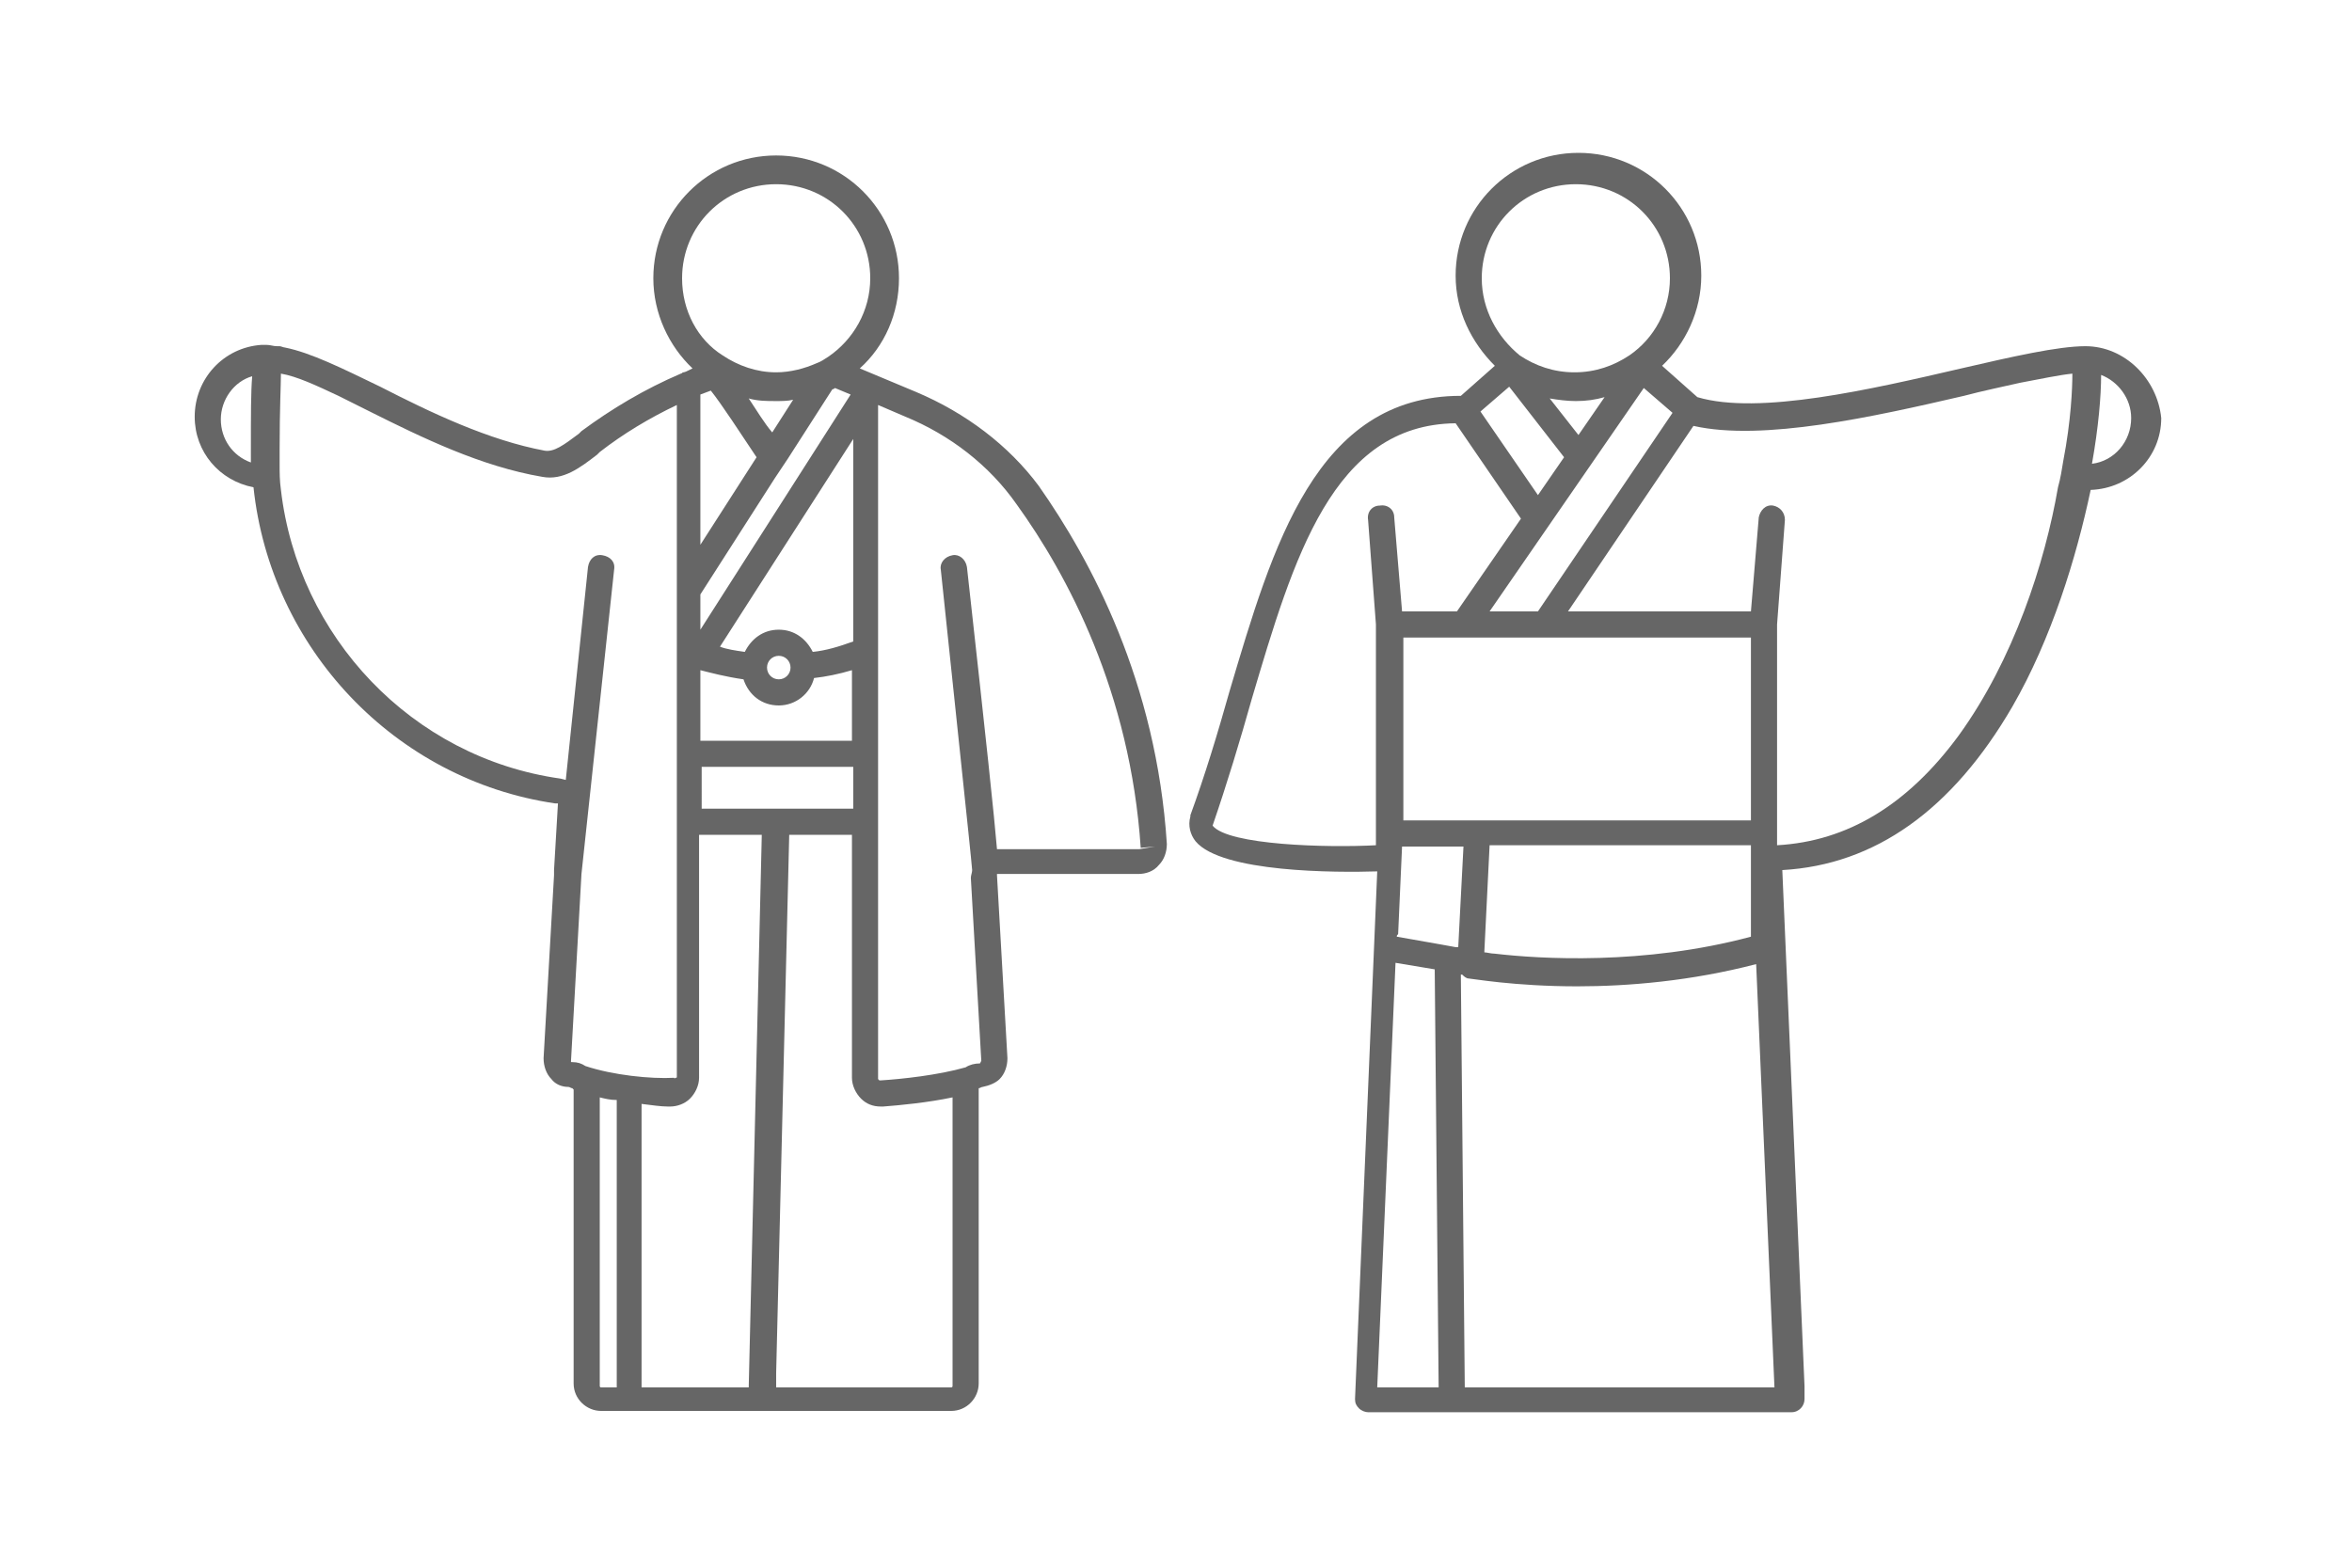
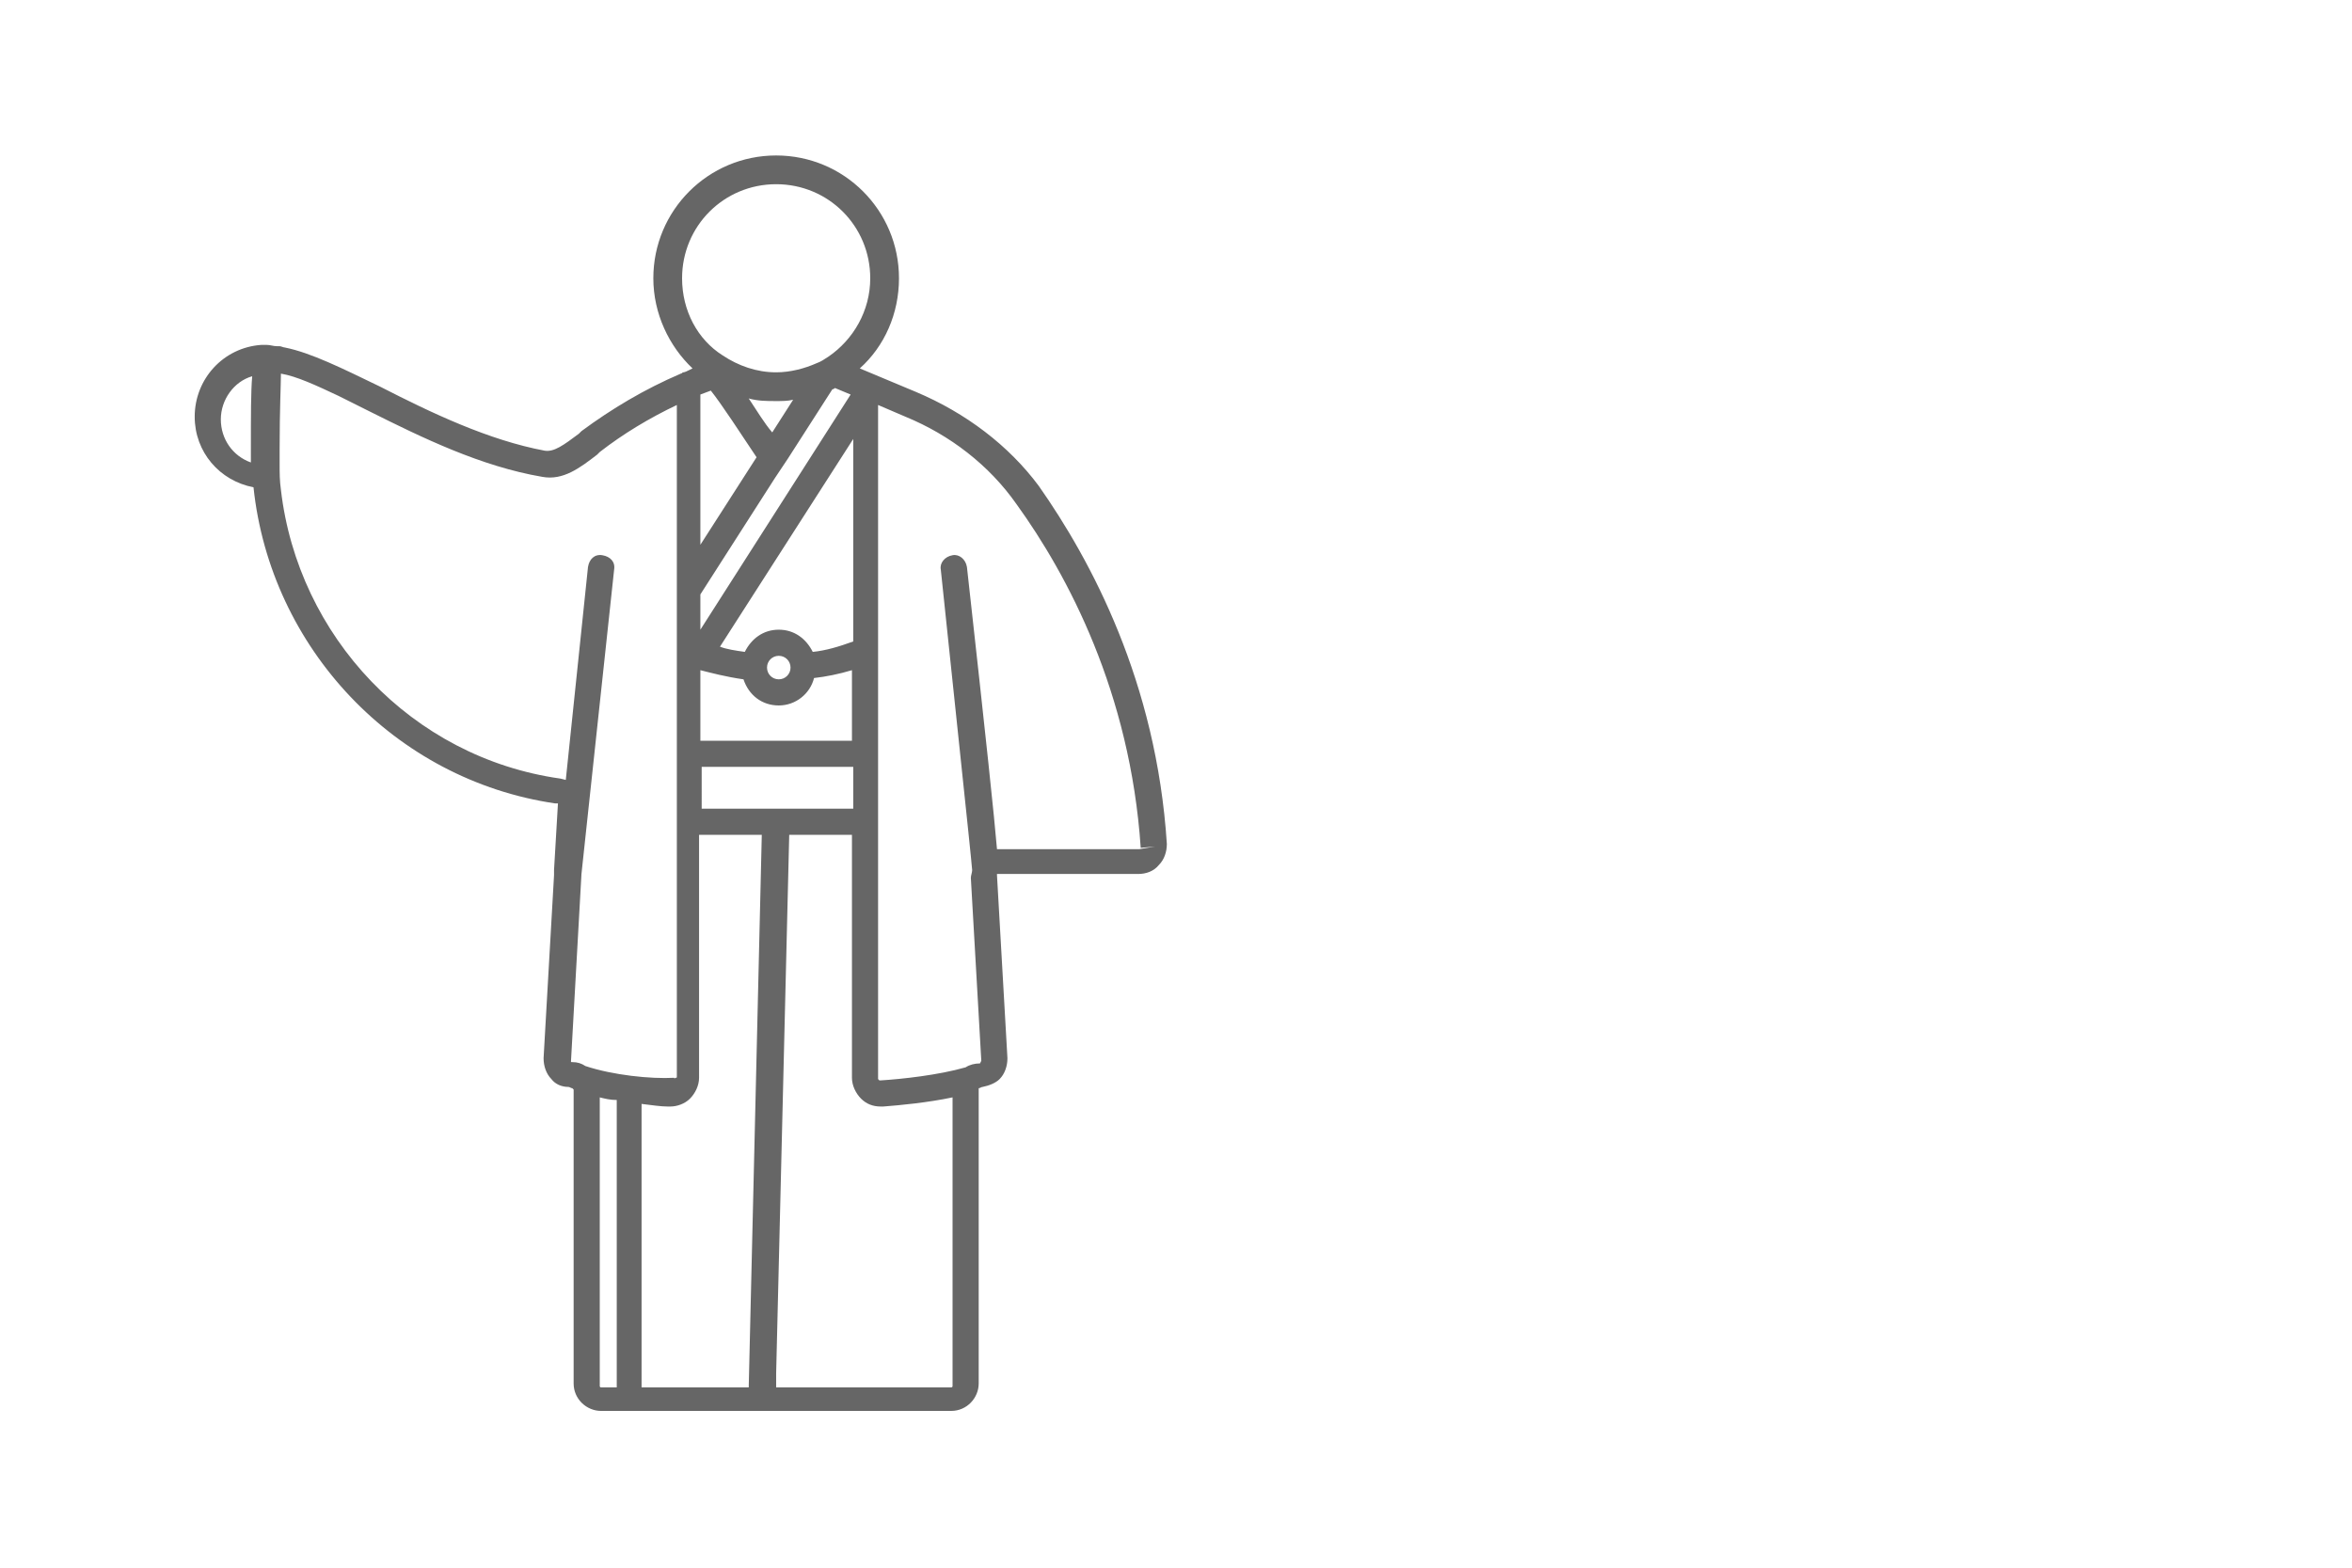
<svg xmlns="http://www.w3.org/2000/svg" version="1.1" id="Layer_1" x="0px" y="0px" viewBox="0 0 180 120" style="enable-background:new 0 0 180 120;" xml:space="preserve">
  <style type="text/css">
	.st20{fill:#666666;}
</style>
  <g>
-     <path class="st20" d="M159.6,26.5L159.6,26.5C159.6,26.5,159.6,26.5,159.6,26.5C159.6,26.5,159.6,26.5,159.6,26.5   c-2.1,0-5.6,0.8-9.5,1.7c-6.9,1.6-15.5,3.6-20.2,2.2l-2.7-2.4c1.8-1.7,3-4.2,3-6.9c0-5.2-4.2-9.4-9.4-9.4c-5.2,0-9.4,4.2-9.4,9.4   c0,2.7,1.2,5.1,3,6.9l-2.6,2.3c-11.1,0-14.4,11.5-17.7,22.6c-0.9,3.2-1.9,6.5-3,9.5c0,0,0,0.1,0,0.1c-0.2,0.7,0,1.4,0.4,1.9   c2,2.4,10.8,2.4,13.9,2.3l-1.7,40.4c0,0.3,0.1,0.5,0.3,0.7s0.5,0.3,0.7,0.3h32.4c0.6,0,1-0.5,1-1l0-1l-1.7-39.5   c7.1-0.4,13-4.6,17.6-12.5c3-5.2,4.9-11.4,6-16.6c3-0.1,5.4-2.5,5.4-5.5C165.1,29,162.6,26.5,159.6,26.5z M128,31.6l-10.3,15.2H114   l11.8-17.1L128,31.6z M113.6,72.8l0.4-8.1h20v7c-8.2,2.2-16.2,1.7-19.6,1.3c-0.3,0-0.6-0.1-0.8-0.1L113.6,72.8z M107.4,62.8v-14   h4.7h6.2H134v14H107.4z M120.8,33.3l-2.2-2.8c0.6,0.1,1.3,0.2,2,0.2c0.8,0,1.5-0.1,2.2-0.3L120.8,33.3z M113.4,21.3   c0-4,3.2-7.2,7.2-7.2s7.2,3.2,7.2,7.2c0,2.4-1.2,4.6-3.1,5.9c-1.2,0.8-2.6,1.3-4.2,1.3s-3-0.5-4.2-1.3   C114.6,25.8,113.4,23.7,113.4,21.3z M115.5,29.6l4.2,5.4l-2,2.9l-4.4-6.4L115.5,29.6z M92.8,63.2C92.7,63.2,92.7,63.2,92.8,63.2   c1.1-3.2,2.1-6.5,3-9.7c3.2-10.8,6.2-21,15.6-21.1l5,7.3l-4.9,7.1h-4.2l-0.6-7.2c0-0.6-0.5-1-1.1-0.9c-0.6,0-1,0.5-0.9,1.1l0.6,8   v15.9l0,1C101.6,64.9,94,64.7,92.8,63.2z M105.4,106.2l1.4-32.5l3,0.5l0.3,32H105.4z M110.3,72.3l-3.4-0.6c0-0.1,0-0.1,0.1-0.2   l0.3-6.7h4.7l-0.4,7.7l-0.2,0L110.3,72.3z M112.1,106.2l-0.3-31.6l0.1,0c0.1,0.1,0.3,0.3,0.5,0.3c0.2,0,3.5,0.6,8.3,0.6   c3.9,0,8.7-0.4,13.7-1.7l1.4,32.4H112.1z M149.9,56.3c-3.9,5.3-8.5,8.1-13.9,8.4v-0.9V47.8l0.6-8c0-0.6-0.4-1-0.9-1.1   c-0.6-0.1-1,0.4-1.1,0.9l-0.6,7.2h-14l9.6-14.2c5.3,1.2,13.8-0.7,20.7-2.3c1.5-0.4,3-0.7,4.3-1c1.6-0.3,3-0.6,4-0.7c0,0,0,0,0,0   c0,1.1-0.1,3.6-0.7,6.7c-0.1,0.6-0.2,1.3-0.4,2C156.5,43.1,154.1,50.5,149.9,56.3z M160.1,35.5c0.5-2.8,0.7-5.2,0.7-6.8   c1.3,0.5,2.3,1.8,2.3,3.3C163.1,33.8,161.8,35.3,160.1,35.5z" />
    <path class="st20" d="M70.1,30l-4.3-1.8c1.9-1.7,3-4.2,3-6.9c0-5.2-4.2-9.4-9.4-9.4c-5.2,0-9.4,4.2-9.4,9.4c0,2.7,1.2,5.2,3,6.9   l-0.2,0.1c-0.2,0.1-0.4,0.2-0.5,0.2c-0.1,0-0.1,0.1-0.2,0.1c-2.8,1.2-5.3,2.7-7.6,4.4l-0.2,0.2c-1.2,0.9-1.9,1.4-2.6,1.3   c-4.3-0.8-8.7-2.9-12.6-4.9c-2.9-1.4-5.3-2.6-7.3-3c-0.1,0-0.3-0.1-0.4-0.1c-0.1,0-0.1,0-0.2,0c-0.3,0-0.5-0.1-0.8-0.1   c-0.1,0-0.3,0-0.4,0c-2.9,0.2-5.1,2.6-5.1,5.5c0,2.7,1.9,4.9,4.5,5.4c1.3,12.3,10.8,22.4,23.1,24.2l0.2,0l-0.3,5.1l0,0.3   c0,0,0,0.1,0,0.1l-0.8,14c0,0.6,0.2,1.2,0.6,1.6c0.3,0.4,0.8,0.6,1.3,0.6c0.1,0,0.2,0.1,0.3,0.1c0,0,0.1,0.1,0.1,0.1v22.5   c0,1.2,1,2.1,2.1,2.1h2.2h8h2.2c0,0,0,0,0,0s0,0,0,0h2.2H62h10.8c1.2,0,2.1-1,2.1-2.1l0-22.6c0.1,0,0.2-0.1,0.3-0.1   c0.5-0.1,1-0.3,1.3-0.6c0.4-0.4,0.6-1,0.6-1.6l-0.8-14l0,0c0,0,0-0.1,0-0.1l0.1,0h10.7c0.6,0,1.2-0.2,1.6-0.7   c0.4-0.4,0.6-1,0.6-1.6c-0.8-12.4-5.8-21.7-9.8-27.4C77.2,34.1,73.9,31.6,70.1,30z M19.2,35.4c-1.4-0.5-2.3-1.8-2.3-3.3   c0-1.5,1-2.9,2.4-3.3c-0.1,1.2-0.1,2.9-0.1,5.7C19.2,34.7,19.2,35,19.2,35.4z M52.2,21.3c0-4,3.2-7.2,7.2-7.2s7.2,3.2,7.2,7.2   c0,2.5-1.3,4.7-3.2,6c0,0,0,0,0,0c-0.3,0.2-0.6,0.4-0.9,0.5c-0.9,0.4-2,0.7-3.1,0.7c-1.5,0-2.9-0.5-4.1-1.3   C53.4,26,52.2,23.8,52.2,21.3z M53.6,58.7h11.7v3.2h-5.8h-5.8V58.7z M53.6,56.7v-5.4c0.8,0.2,1.9,0.5,3.3,0.7c0.4,1.2,1.4,2,2.7,2   c1.3,0,2.4-0.9,2.7-2.1c0.9-0.1,1.9-0.3,2.9-0.6v5.4H53.6z M58.7,51.1c0-0.5,0.4-0.9,0.9-0.9c0.5,0,0.9,0.4,0.9,0.9   S60.1,52,59.6,52C59.1,52,58.7,51.6,58.7,51.1z M62.2,49.9c-0.5-1-1.4-1.7-2.6-1.7c-1.2,0-2.1,0.7-2.6,1.7   c-0.7-0.1-1.4-0.2-1.9-0.4l10.2-15.9v15.5C64.2,49.5,63.2,49.8,62.2,49.9z M53.6,48.2v-2.7l5.7-8.9l1-1.5l3.4-5.3   c0.1,0,0.2-0.1,0.2-0.1l1.2,0.5L53.6,48.2z M57.9,35l-4.3,6.7V30.2c0,0,0,0,0,0l0.8-0.3C55.2,30.9,56.7,33.2,57.9,35z M57.3,30.5   c0.7,0.2,1.4,0.2,2.1,0.2c0.4,0,0.9,0,1.3-0.1l-1.6,2.5C58.5,32.4,57.9,31.4,57.3,30.5z M47.2,106.2H46c-0.1,0-0.1-0.1-0.1-0.1V84   c0.4,0.1,0.8,0.2,1.3,0.2V106.2z M44.8,81.6c-0.3-0.2-0.6-0.3-1-0.3l0,0c0,0-0.1,0-0.1,0l0-0.1l0.8-14.3l2.5-23.3   c0.1-0.6-0.3-1-0.9-1.1c-0.6-0.1-1,0.3-1.1,0.9l-1.7,16.3l-0.4-0.1c-11.4-1.6-20.1-10.9-21.4-22.1c-0.1-0.7-0.1-1.3-0.1-2   c0-0.4,0-0.7,0-1.1c0-3.2,0.1-4.9,0.1-5.8c0,0,0,0,0,0c1.2,0.2,2.7,0.9,4.4,1.7c0.8,0.4,1.6,0.8,2.4,1.2c4,2,8.5,4.2,13.2,5   c1.6,0.3,2.9-0.7,4.2-1.7l0.2-0.2c1.8-1.4,3.8-2.6,5.9-3.6v26.6v5.2v19.6c0,0.1,0,0.1-0.1,0.1c0,0-0.1,0.1-0.1,0   C49.8,82.6,46.9,82.3,44.8,81.6z M57.3,106.2h-1.2h-7V84.5c0.8,0.1,1.5,0.2,2,0.2c0.1,0,0.1,0,0.2,0c0.5,0,1.1-0.2,1.5-0.6   c0.4-0.4,0.7-1,0.7-1.6V63.9h4.8L57.3,106.2z M72.9,106.1c0,0.1-0.1,0.1-0.1,0.1H62h-1.1h-0.3h-1.2l0-1.1l1-41.2h4.8v18.6   c0,0.6,0.3,1.2,0.7,1.6c0.4,0.4,0.9,0.6,1.5,0.6c0.1,0,0.1,0,0.2,0c1.3-0.1,3.4-0.3,5.3-0.7V106.1z M88.4,64.8L87.2,65H76.5   c-0.1,0-0.1,0-0.2,0c-0.2-2.4-0.8-8.1-2.3-21.6c-0.1-0.6-0.6-1-1.1-0.9c-0.6,0.1-1,0.6-0.9,1.1c0.9,8.7,2.3,21.7,2.4,23   c0,0.2-0.1,0.4-0.1,0.6l0.8,14L75,81.4c-0.4,0-0.8,0.1-1.1,0.3c-2.1,0.6-4.9,0.9-6.5,1c-0.1,0-0.1,0-0.1,0c0,0-0.1-0.1-0.1-0.1   V62.9v-5.2v-7.8v0V31l2.1,0.9c3.4,1.4,6.4,3.7,8.5,6.7c3.9,5.4,8.7,14.4,9.5,26.3L88.4,64.8z" />
  </g>
</svg>